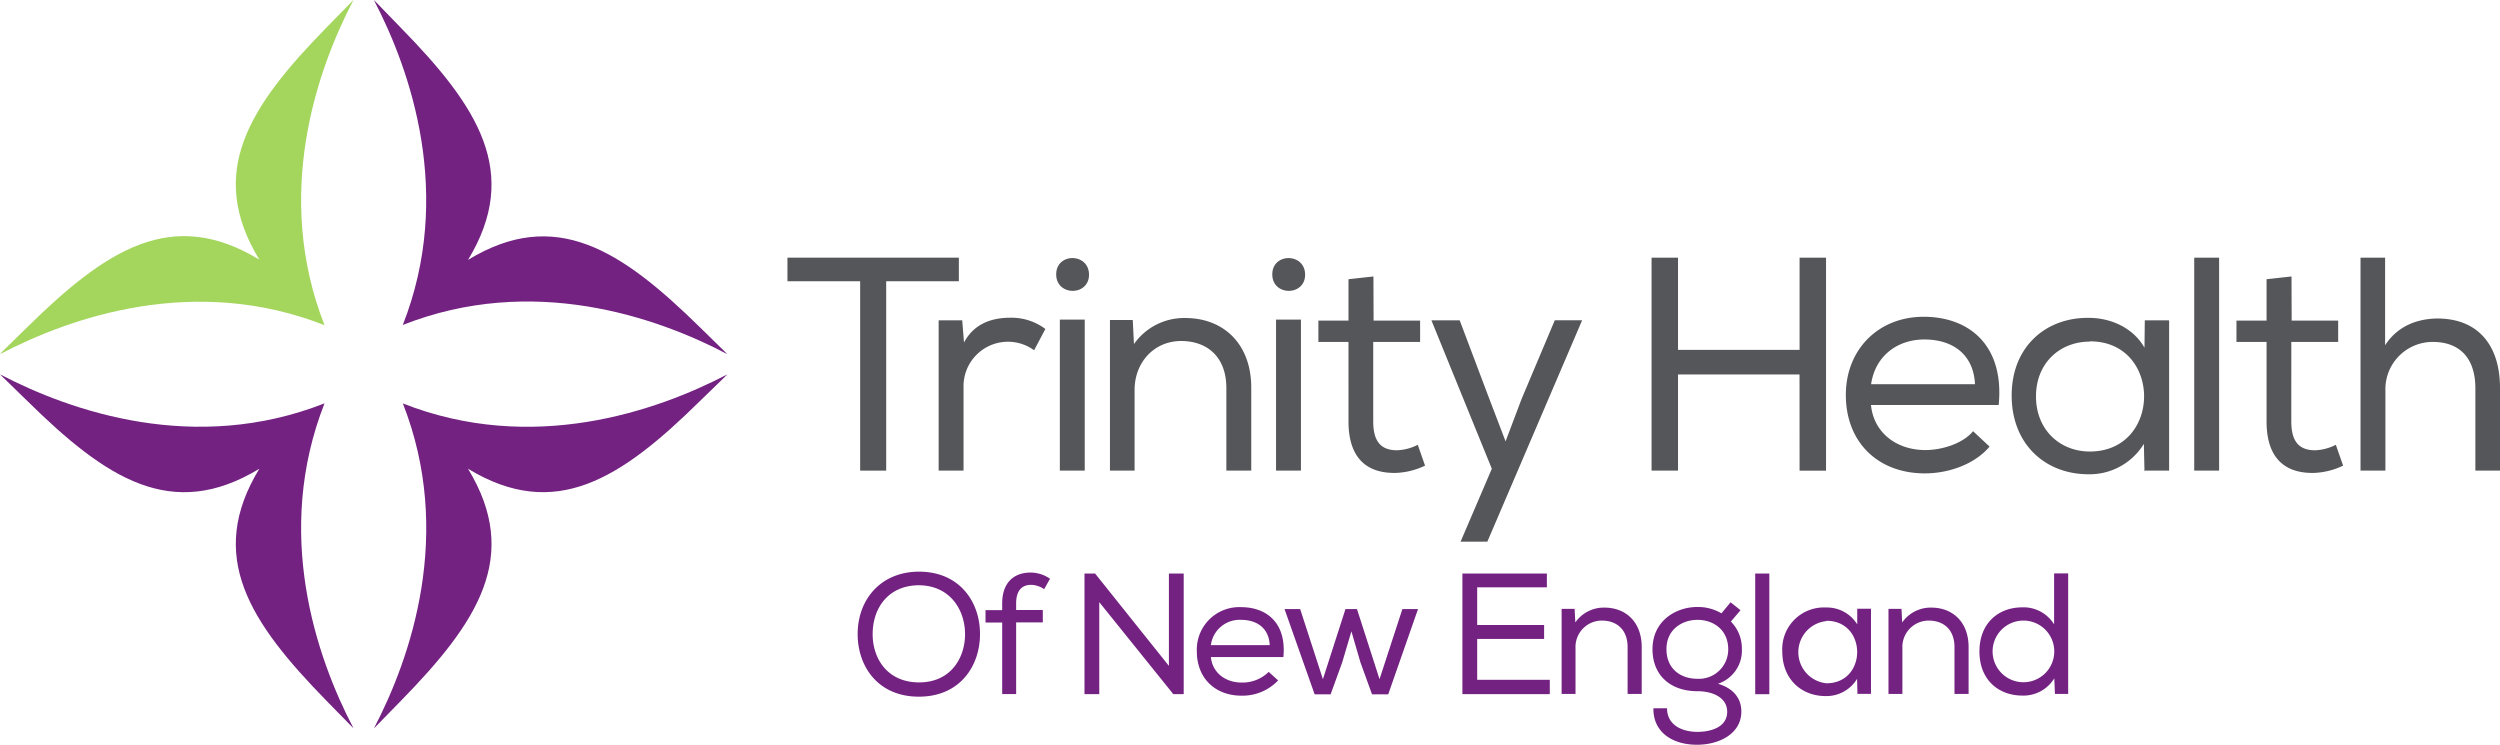
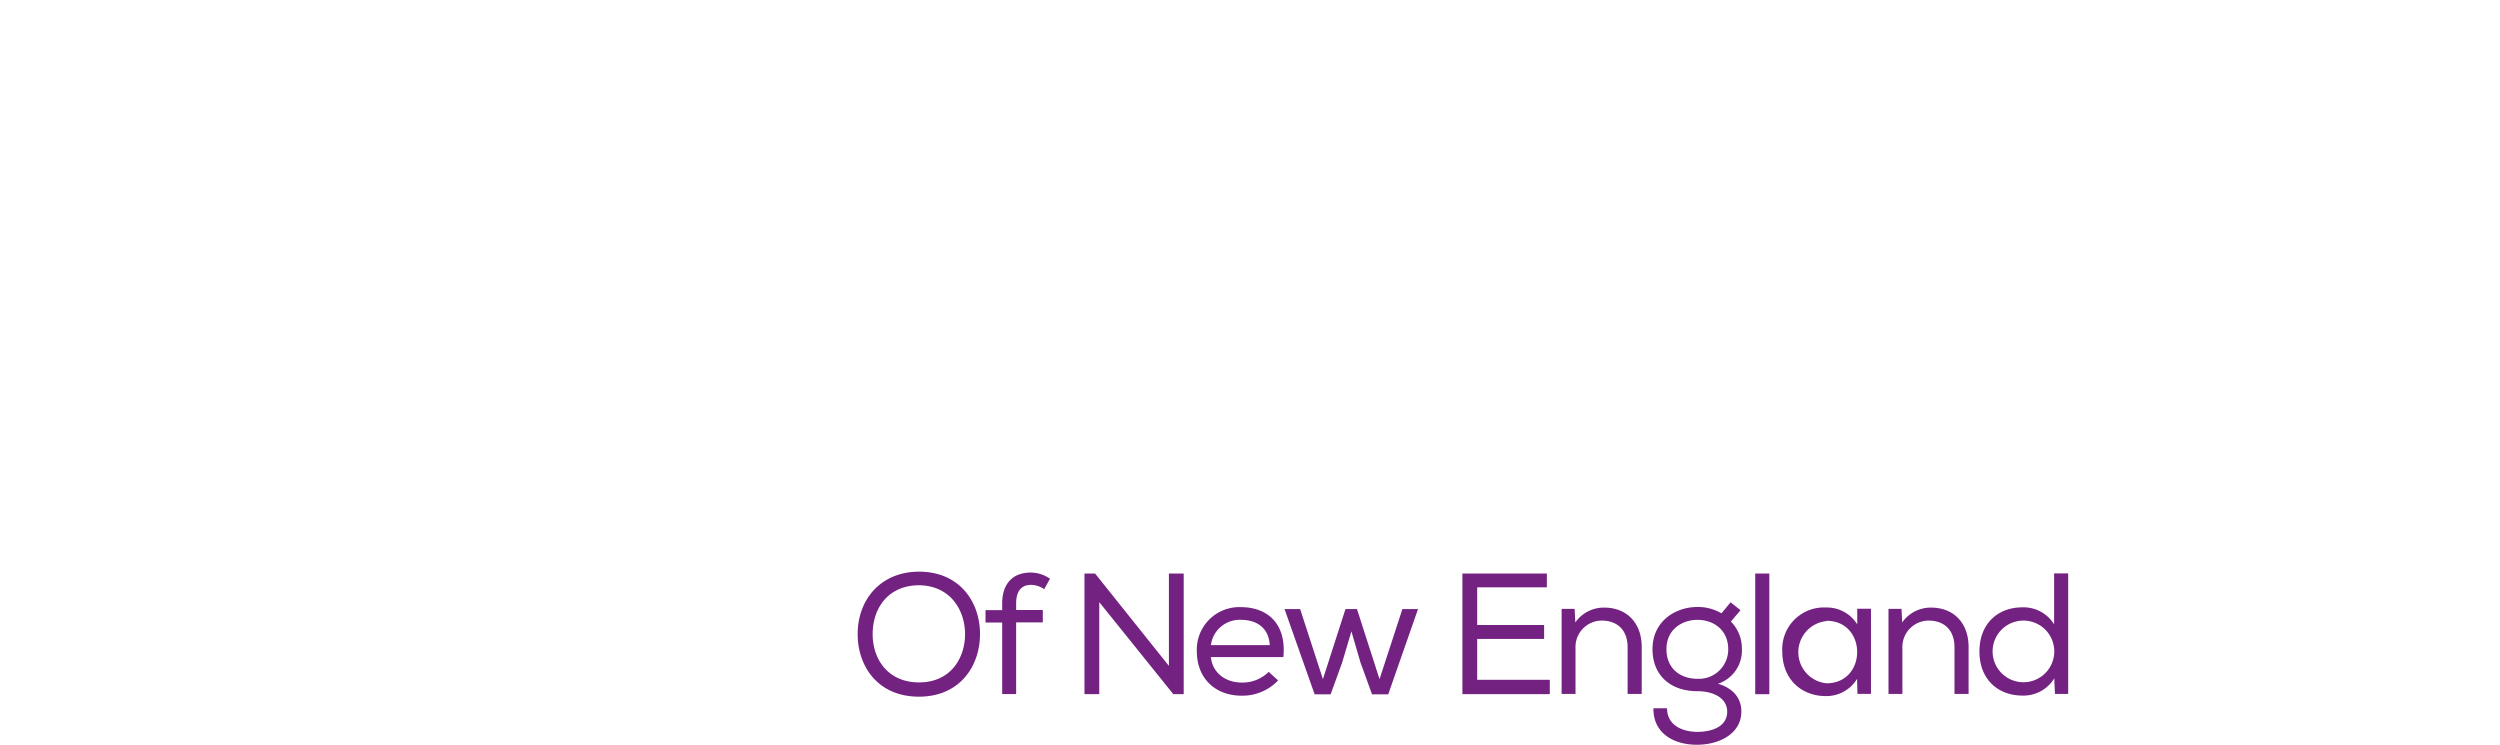
<svg xmlns="http://www.w3.org/2000/svg" viewBox="0 0 480 143">
  <title>Trinity Health Of New-England</title>
  <g fill="#55565a">
-     <path d="M151.19 54v-4.53h32.91V54h-13.95v36.36h-5V54z" />
-     <path d="M184.74 61.44l.35 4.32C187.08 62 190.64 61 194 61a10.86 10.86 0 0 1 6.71 2.16l-2.16 4.09A8.53 8.53 0 0 0 185 74.3v16.06h-4.78V61.5h4.43zM209.09 52.74c0 4.15-6.3 4.15-6.3-.06s6.3-4.15 6.3.06zm-5.6 37.62h4.78v-29h-4.78zM213.11 61.44h4.38l.23 4.62a11.77 11.77 0 0 1 9.86-5c7.29 0 12.66 4.91 12.66 13.38v15.92h-4.78V74.47c0-5.55-3.27-9-8.75-9-5.25.06-8.87 4.21-8.87 9.41v15.48h-4.73V61.44zM250.58 52.74c0 4.15-6.3 4.15-6.3-.06s6.3-4.15 6.3.06zM245 90.36h4.78v-29H245zM263.73 61.56h8.93v4.09h-9V80.9c0 3.39 1.11 5.55 4.55 5.55a9.39 9.39 0 0 0 4-1.05l1.4 4a14.12 14.12 0 0 1-5.6 1.4c-6.19.12-9.1-3.5-9.1-9.87V65.65h-5.78v-4.09h5.78v-7.95l4.79-.53zM285.57 104h-5.14l6-14-11.6-28.5h5.43l5.66 15 3.15 8.24 3.09-8.18 6.36-15.07h5.25zM345.51 71.9h-23.33v18.46h-5.08V49.47h5.08v17.7h23.34v-17.7h5.08v40.9h-5.08zM382 85.75c-2.92 3.45-7.93 5.14-12.43 5.14-8.93 0-15.17-5.9-15.17-15.07 0-8.7 6.24-15 14.94-15s15.52 5.43 14.41 16.94h-24.52c.52 5.32 4.9 8.65 10.44 8.65 3.27 0 7.24-1.28 9.16-3.62l3.17 2.96zm-2.8-11.92c-.23-5.61-4.08-8.65-9.74-8.65-5 0-9.39 3-10.21 8.59h20zM411.74 90.48l-.12-5.26A12.2 12.2 0 0 1 401 91.06c-8.28 0-14.76-5.73-14.76-15.13s6.59-15 14.82-14.9c4.32 0 8.58 2 10.68 5.73l.06-5.26h4.67v28.86h-4.61zm-10.5-24.89c-5.72 0-10.33 4.09-10.33 10.52s4.61 10.58 10.33 10.58c13.89 0 13.89-21.15.06-21.15zM426.07 90.36h-4.78V49.47h4.78v40.9zM440 61.56h8.93v4.09h-9V80.9c0 3.39 1.11 5.55 4.55 5.55a9.39 9.39 0 0 0 4-1.05l1.4 4a14.12 14.12 0 0 1-5.6 1.4c-6.19.12-9.1-3.5-9.1-9.87V65.65h-5.78v-4.09h5.78v-7.95l4.79-.53zM457.94 49.52v16.77c2.45-3.8 6.3-5.08 10-5.14 8.06 0 12.06 5.38 12.06 13.32v15.89h-4.73V74.53c0-5.67-2.92-8.88-8.17-8.88a9.08 9.08 0 0 0-9.1 9.41v15.3h-4.78V49.47h4.73z" />
-   </g>
-   <path d="M67.87 0l-.5.5-4.66 4.76C47.87 20.42 39.59 33.08 49.79 49.85 33 39.65 20.4 47.93 5.26 62.79L.5 67.45 0 68c13.62-7.15 37.45-15.37 62.31-5.56C52.52 37.5 60.73 13.64 67.87 0z" fill="#a4d55d" />
-   <path d="M139.65 68l-.5-.5-4.76-4.66c-15.14-14.86-27.78-23.15-44.53-12.94 10.19-16.77 1.92-29.43-12.92-44.59L72.28.5l-.5-.5c7.14 13.64 15.34 37.49 5.56 62.39 24.86-9.8 48.66-1.58 62.31 5.61zM67.87 139.83l-.5-.5-4.66-4.76C47.87 119.41 39.59 106.75 49.79 90 33 100.19 20.4 91.9 5.26 77L.5 72.37l-.5-.5C13.62 79 37.44 87.24 62.31 77.44c-9.79 24.9-1.58 48.75 5.56 62.39zM139.65 71.88l-.5.5-4.76 4.62c-15.14 14.9-27.78 23.18-44.53 13 10.2 16.78 1.92 29.43-12.92 44.59l-4.65 4.76-.5.5c7.14-13.64 15.34-37.5 5.56-62.39 24.85 9.78 48.65 1.54 62.3-5.58z" fill="#732282" />
+     </g>
  <g fill="#732282">
    <path d="M188.16 121.76c0 6.05-3.8 12-11.73 12s-11.76-5.89-11.76-12c0-6.71 4.49-12 11.79-12 7.84 0 11.73 5.89 11.7 12zm-11.69-9.39c-5.88 0-8.92 4.33-8.92 9.39 0 4.7 2.84 9.26 8.92 9.26s8.82-4.7 8.82-9.26-2.78-9.32-8.82-9.39zM192.42 133.31v-13.79h-3.2v-2.38h3.2v-1.29c0-3.74 2-5.92 5.48-5.92a6.56 6.56 0 0 1 3.7 1.19l-1.12 2a4.64 4.64 0 0 0-2.51-.83c-1.75 0-2.87 1.09-2.87 3.54v1.29h5.12v2.38h-5.12v13.76h-2.71zM210.26 110.12l14.17 17.73v-17.73h2.84v23.15h-2l-14.21-17.66v17.66h-2.84v-23.15zM245.38 130.66a9.42 9.42 0 0 1-7 2.91c-5.06 0-8.59-3.34-8.59-8.53a8.16 8.16 0 0 1 8.46-8.47c5 0 8.79 3.08 8.16 9.59h-13.92c.3 3 2.78 4.89 5.91 4.89a7.14 7.14 0 0 0 5.19-2.05l1.82 1.65zm-1.59-6.75c-.13-3.18-2.31-4.9-5.52-4.9a5.57 5.57 0 0 0-5.78 4.86h11.3zM249.63 116.94L254 130.4l4.33-13.46h2.21l4.33 13.46 4.39-13.46h3l-5.72 16.37h-3.11l-2.21-6.09-1.75-6-1.78 6-2.21 6.09h-3.07l-5.78-16.37zM280.78 110.12H297v2.65h-13.38V120h12.85v2.68h-12.85v7.84h13.94v2.75h-16.78zM299.85 116.9h2.48l.13 2.61a6.67 6.67 0 0 1 5.58-2.85c4.13 0 7.17 2.78 7.17 7.58v9h-2.71v-9c0-3.14-1.85-5.09-5-5.09a5.07 5.07 0 0 0-5 5.32v8.77h-2.67V116.9zM325.87 140.52c2.81 0 5.75-1 5.75-3.87 0-2.65-2.67-3.94-5.72-3.94-5.12 0-8.62-3-8.62-8.07 0-5.39 4.43-8.1 8.62-8.1a8.88 8.88 0 0 1 4.62 1.22l1.75-2.12 1.91 1.52-1.85 2.18a7.31 7.31 0 0 1 2.11 5.29 6.7 6.7 0 0 1-4.59 6.65c3.17.93 4.49 3 4.49 5.33 0 4.23-4.19 6.38-8.52 6.38-4.92 0-8.46-2.58-8.36-7h2.61c.02 3.21 2.83 4.5 5.8 4.53zm.07-10.19a5.63 5.63 0 0 0 5.88-5.66c0-3.74-2.84-5.66-5.91-5.66-2.91 0-5.95 1.82-5.95 5.62s2.71 5.7 5.98 5.7zM339.71 133.28H337v-23.16h2.71zM356.63 133.34l-.07-3a6.9 6.9 0 0 1-6 3.31c-4.69 0-8.36-3.24-8.36-8.57a8 8 0 0 1 8.39-8.44 6.84 6.84 0 0 1 6 3.24v-3h2.64v16.34h-2.61zm-5.95-14.09a6 6 0 0 0 0 11.94c7.86 0 7.86-12 0-12zM362.61 116.9h2.48l.13 2.61a6.67 6.67 0 0 1 5.58-2.85c4.13 0 7.17 2.78 7.17 7.58v9h-2.71v-9c0-3.14-1.85-5.09-5-5.09a5.07 5.07 0 0 0-5 5.32v8.77h-2.67V116.9zM397.09 110.09v23.15h-2.54l-.13-3a6.92 6.92 0 0 1-6.11 3.31c-4.66 0-8.26-3.08-8.26-8.47s3.6-8.47 8.23-8.47a6.88 6.88 0 0 1 6.11 3.27v-9.79h2.68zm-8.59 9.06a5.92 5.92 0 0 0 0 11.84 5.92 5.92 0 0 0 0-11.84z" />
  </g>
</svg>